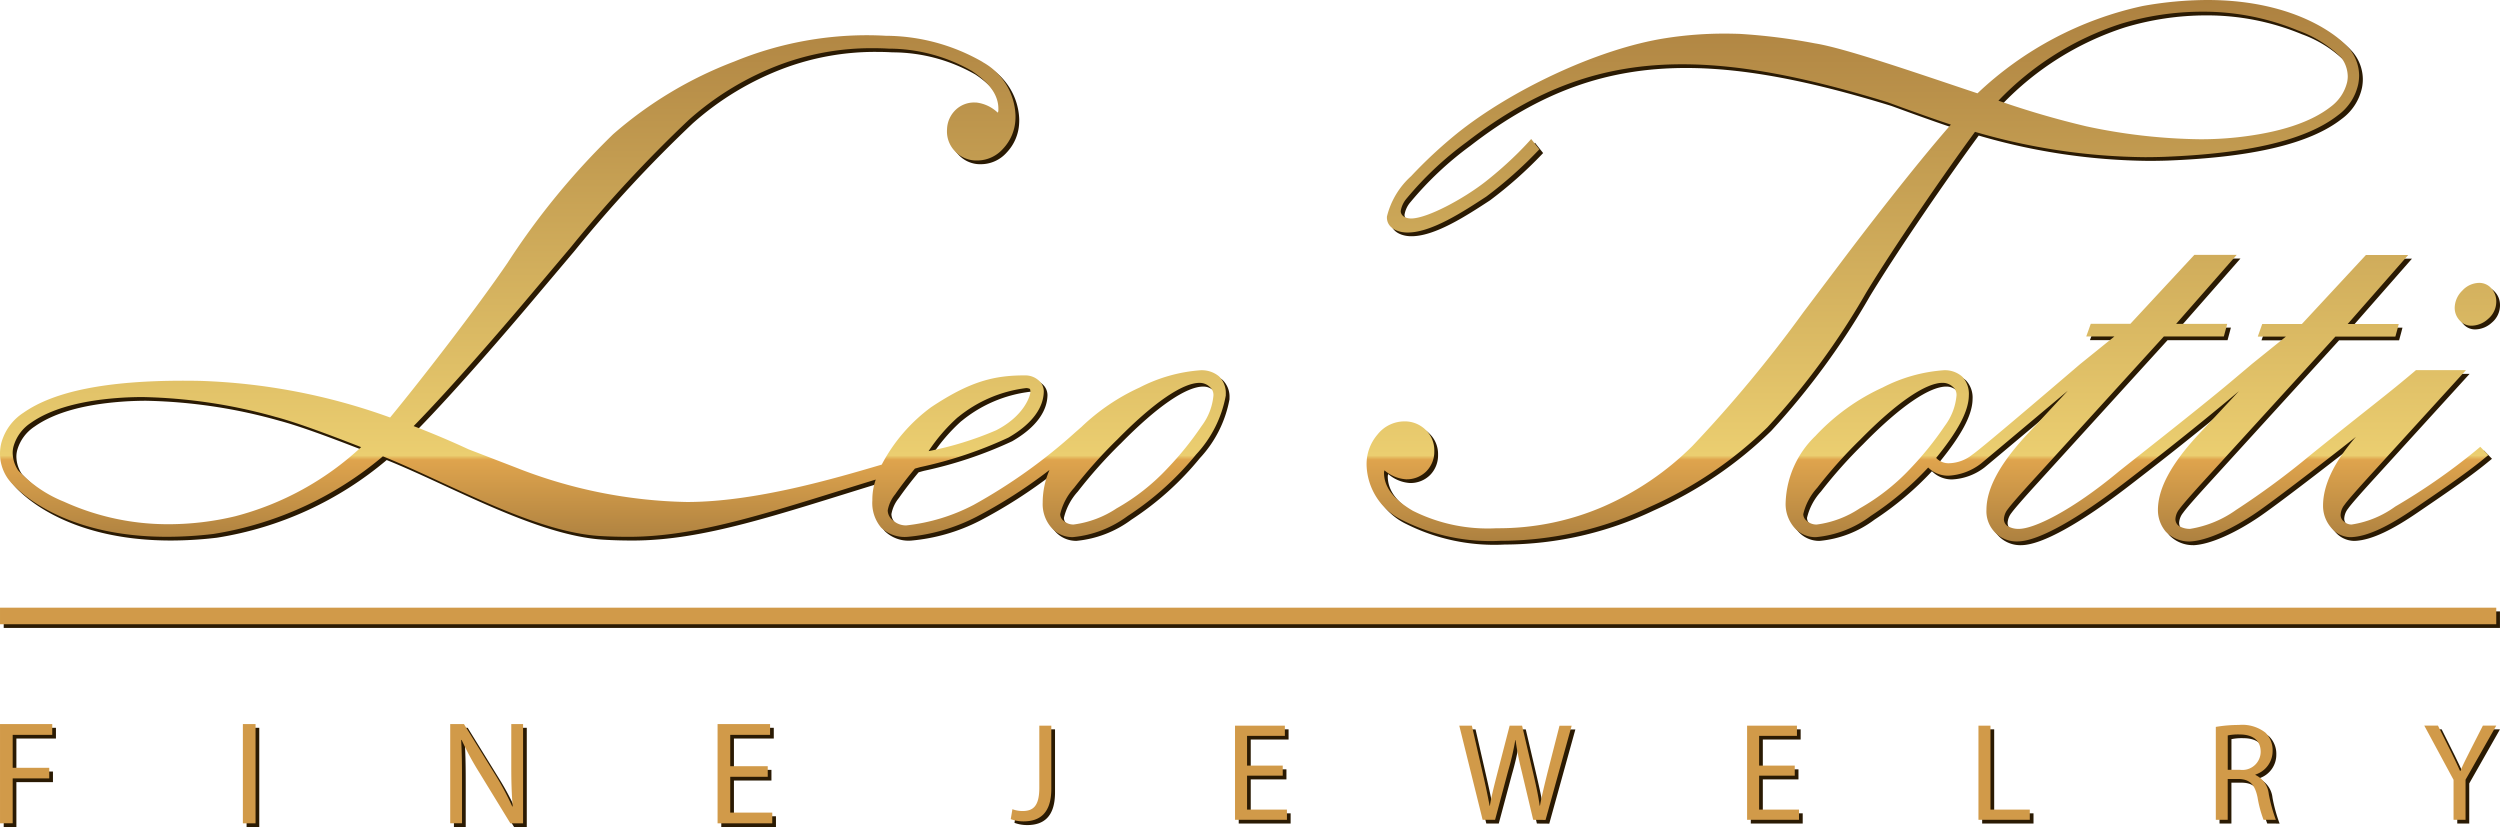
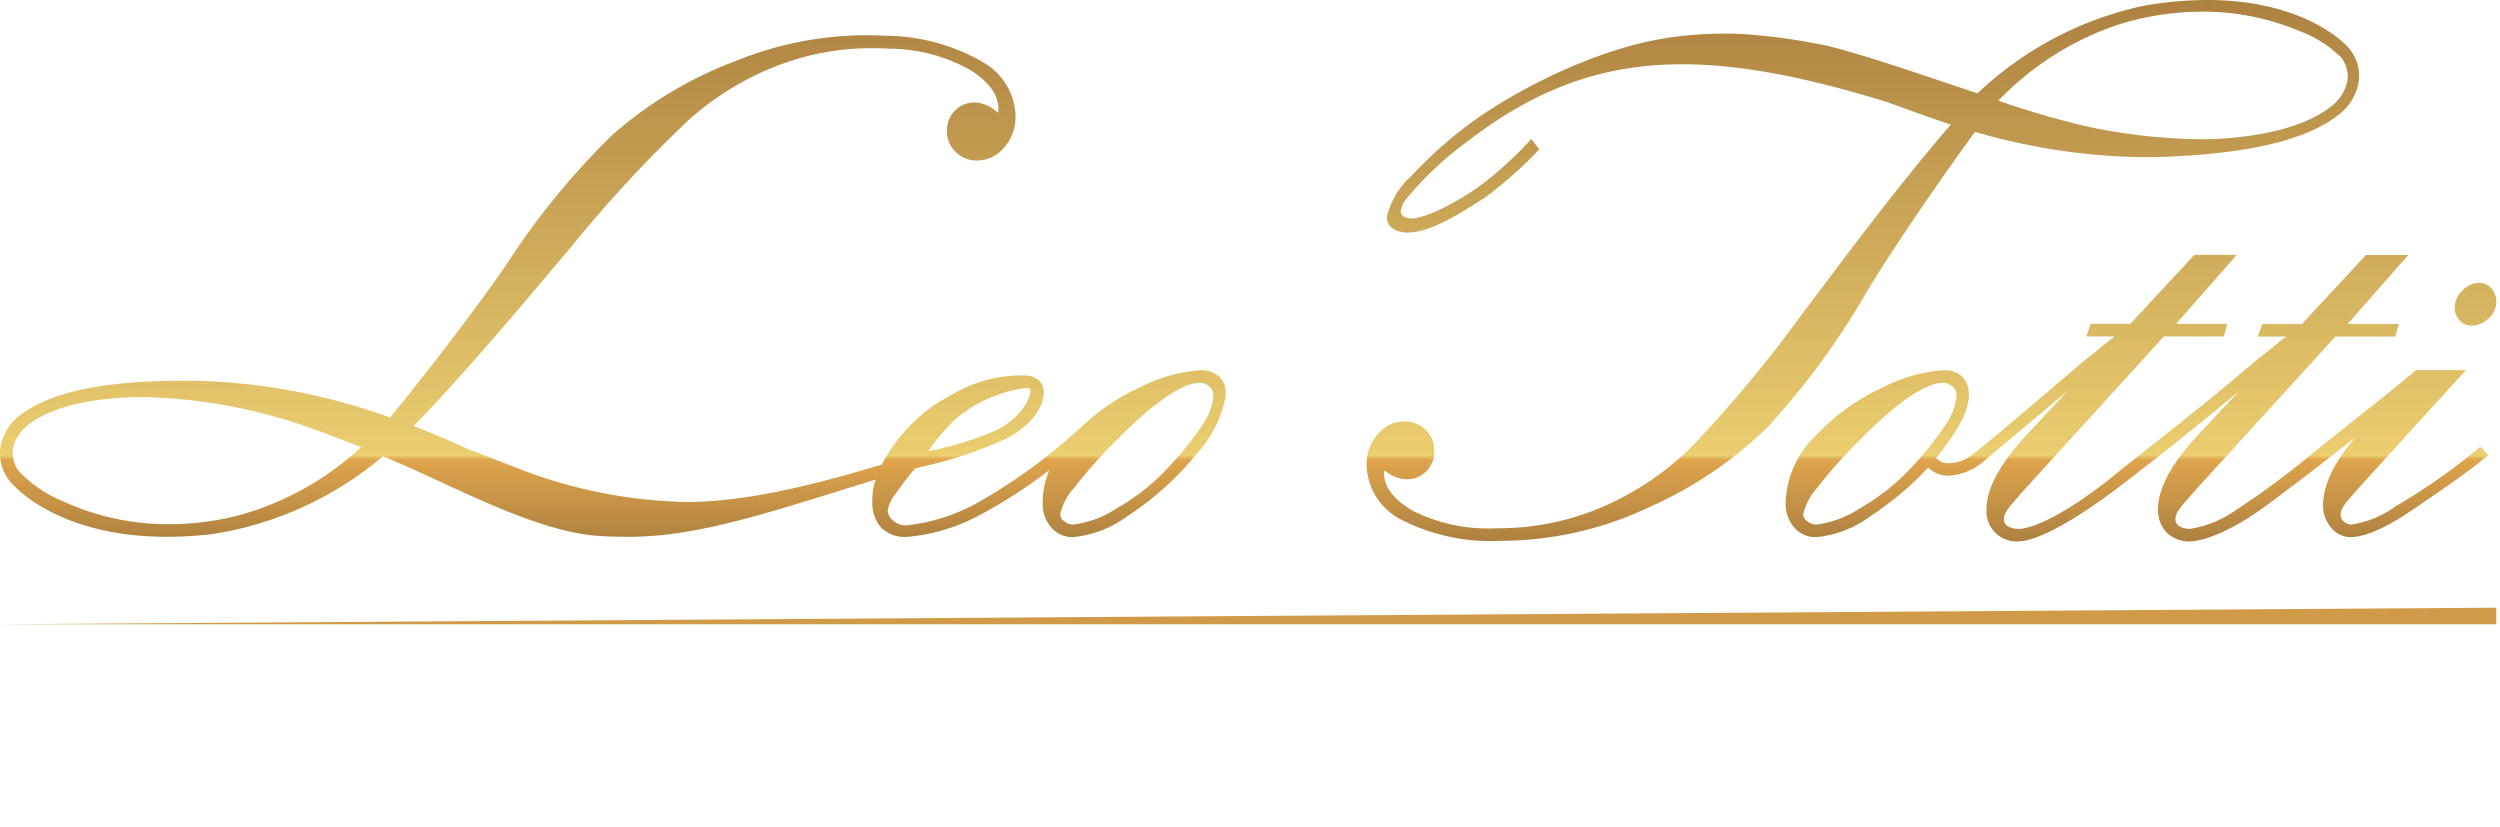
<svg xmlns="http://www.w3.org/2000/svg" width="200" height="66.162" viewBox="0 0 200 66.162">
  <defs>
    <linearGradient id="a" x1="0.5" x2="0.5" y2="1" gradientUnits="objectBoundingBox">
      <stop offset="0" stop-color="#ad8140" />
      <stop offset="0.841" stop-color="#ebce70" />
      <stop offset="0.849" stop-color="#dfa44d" />
      <stop offset="1" stop-color="#ad8140" />
    </linearGradient>
  </defs>
  <g transform="translate(0.021 0)">
-     <path d="M57.406,65.865V57.927h4.2v.861H58.418v2.507h3v.849h-3v2.861H61.78v.859Zm-16.576,0-2.464-4.028a23.205,23.205,0,0,1-1.439-2.65l-.034.013c.057,1,.068,1.953.068,3.272v3.392h-.944V57.927h1.1L39.6,61.944a21.738,21.738,0,0,1,1.379,2.578l.036-.016c-.092-1.057-.114-2.023-.114-3.258V57.927h.944v7.938Zm-21.4,0V57.927h1.015v7.938ZM0,65.865V57.927H4.179v.861H1.014v2.637H3.94v.848H1.014v3.592Zm80.86-.334.133-.794a2.3,2.3,0,0,0,.808.146c.854,0,1.343-.393,1.343-1.867V58.052h.961v5.043c0,2-.961,2.613-2.227,2.613A2.916,2.916,0,0,1,80.86,65.531Zm115.424.056v-3.2l-2.342-4.336h1.094l1.038,2.079c.275.571.5,1.028.732,1.553h.023c.2-.491.458-.982.742-1.553l1.059-2.079H199.7l-2.457,4.327v3.207Zm-15.2,0a9.478,9.478,0,0,1-.481-1.8c-.22-1.041-.623-1.432-1.487-1.468h-.9v3.267h-.951V58.152A10.78,10.78,0,0,1,179.1,58a3.006,3.006,0,0,1,2.13.612,1.953,1.953,0,0,1,.578,1.443,1.976,1.976,0,0,1-1.376,1.912V62a1.889,1.889,0,0,1,1.071,1.52,12.42,12.42,0,0,0,.568,2.069Zm-2.865-6.752v2.75h.974a1.462,1.462,0,0,0,1.661-1.432c0-.971-.689-1.395-1.695-1.395A4.051,4.051,0,0,0,178.221,58.835Zm-19.943,6.752V58.052h.962V64.77h3.146v.817Zm-18.509,0V58.052h3.989v.815h-3.027v2.381h2.851v.805h-2.851V64.77h3.191v.817Zm-17.112,0-.931-3.925a23.359,23.359,0,0,1-.48-2.457h-.022a21.52,21.52,0,0,1-.568,2.457l-1.05,3.925h-.995l-1.869-7.534h1.007l.872,3.811c.218.939.417,1.879.548,2.606h.02c.121-.75.351-1.643.6-2.614l.983-3.8h.995l.894,3.822c.209.9.407,1.789.515,2.583h.023c.153-.827.361-1.665.591-2.6l.972-3.8h.972l-2.087,7.534Zm-23.854,0V58.052h3.988v.815H99.763v2.381h2.855v.805H99.763V64.77h3.191v.817ZM0,49.939V48.614H199.7v1.325Zm175.138-6.623h-.014a2.637,2.637,0,0,1-1.852-.771,2.675,2.675,0,0,1-.638-1.768c.009-1.712,1.074-3.639,3.106-5.868l3.375-3.615c-3.962,3.332-7.652,6.173-9.006,7.216-3.989,3.08-7.061,4.78-8.678,4.806h-.016a2.41,2.41,0,0,1-2.5-2.538c.009-1.712,1.072-3.639,3.107-5.866l3.405-3.652s-6.265,5.264-6.934,5.817a4.619,4.619,0,0,1-2.635.981,2.265,2.265,0,0,1-1.6-.654,24.924,24.924,0,0,1-4.593,3.87,8.615,8.615,0,0,1-4.394,1.7h-.016a2.248,2.248,0,0,1-1.7-.755,2.884,2.884,0,0,1-.695-2.03,7.742,7.742,0,0,1,2.387-5.315A16.976,16.976,0,0,1,150.614,31a12.589,12.589,0,0,1,4.85-1.378,2.081,2.081,0,0,1,1.512.508,2.012,2.012,0,0,1,.533,1.492v.011c-.015,1.288-.911,2.9-2.617,5a1.349,1.349,0,0,0,1.011.427,3.113,3.113,0,0,0,1.888-.691c.688-.44,8.61-7.231,8.61-7.231l2.754-2.222H166.9l.159-.445.2-.565h3.17l5.121-5.518.076,0h3.312l-4.849,5.521h4.087l-.111.424-.159.587h-4.8L162.838,38.2c-1.235,1.351-1.989,2.219-2.213,2.534a1.4,1.4,0,0,0-.313.79.676.676,0,0,0,.26.54,1.683,1.683,0,0,0,.888.246h.028c1.235.01,4.258-1.469,7.953-4.537.449-.375,6.424-5.036,9.16-7.343.915-.771,1.516-1.276,1.517-1.281l2.756-2.222h-2.25l.156-.445.2-.564h3.172l5.124-5.52h3.383l-4.844,5.521H191.9l-.11.423-.16.587h-4.8L176.556,38.2c-1.233,1.349-1.989,2.214-2.209,2.533a1.383,1.383,0,0,0-.313.79.665.665,0,0,0,.258.54,1.682,1.682,0,0,0,.884.246h.031a8.72,8.72,0,0,0,3.686-1.519,63.2,63.2,0,0,0,5.916-4.365c4.949-3.986,6.091-4.8,8.439-6.789l.025-.026h4l-7.507,8.242c-1.231,1.349-1.99,2.214-2.213,2.536a1.379,1.379,0,0,0-.31.788.656.656,0,0,0,.255.538.905.905,0,0,0,.593.248c.013,0,.022,0,.033,0a8,8,0,0,0,3.492-1.439,50.009,50.009,0,0,0,6.4-4.444c.113-.094.219-.186.328-.276h0l.071-.061.647.664-.093.076c-.08.066-.161.131-.245.2-1.531,1.265-3.838,2.814-5.664,4.06s-3.6,2.192-5,2.232h-.012a2.014,2.014,0,0,1-1.572-.772,2.658,2.658,0,0,1-.638-1.768c.007-1.6.846-3.426,2.63-5.49-.567.471-6.172,4.84-8,6.088s-3.938,2.25-5.328,2.289Zm-26.363-8.1a37.709,37.709,0,0,0-3.4,3.816,4.738,4.738,0,0,0-1.111,2.1v.026a.686.686,0,0,0,.3.527,1.145,1.145,0,0,0,.755.28h.019a8.109,8.109,0,0,0,3.443-1.294,17.028,17.028,0,0,0,4.066-3.2,25.817,25.817,0,0,0,2.742-3.405,4.729,4.729,0,0,0,.936-2.436v-.007a.838.838,0,0,0-.317-.694,1.17,1.17,0,0,0-.772-.3H155.4C154.087,30.633,151.791,32.135,148.774,35.215Zm-28.734,8.052a15.692,15.692,0,0,1-7.811-1.632,5.056,5.056,0,0,1-2.9-4.423V37.2a.028.028,0,0,1,0-.014,3.619,3.619,0,0,1,.875-2.424,2.744,2.744,0,0,1,2.136-1.051h.023a2.364,2.364,0,0,1,1.679.667,2.259,2.259,0,0,1,.705,1.683.108.108,0,0,1,0,.023,2.245,2.245,0,0,1-.641,1.625,2.214,2.214,0,0,1-1.607.635h-.005a2.943,2.943,0,0,1-1.734-.717.6.6,0,0,0-.036.194c0,1.089.7,2.1,2.3,3.038a13.344,13.344,0,0,0,6.709,1.4h.019a21.107,21.107,0,0,0,8.5-1.725,23.3,23.3,0,0,0,7.15-4.86,105.6,105.6,0,0,0,8.878-10.7l3.317-4.4c1.469-1.945,5.518-7.23,8.478-10.605-1.663-.538-5.061-1.792-5.061-1.792-6.387-1.967-11.7-3.035-16.432-3.035-6.36,0-11.689,1.92-17.261,6.233a26.791,26.791,0,0,0-4.777,4.493,2.051,2.051,0,0,0-.48,1.011c-.007.254.207.588.821.6,1.277.007,4.2-1.566,5.975-2.96a30.308,30.308,0,0,0,2.589-2.287c.621-.618.972-1.021.972-1.021l.08-.091.651.827-.066.069a33.113,33.113,0,0,1-4.193,3.722c-1.781,1.158-4.489,2.963-6.432,2.86-.677-.034-1.547-.383-1.5-1.274a6.384,6.384,0,0,1,1.934-3.232,36.915,36.915,0,0,1,3.632-3.385c4.27-3.444,11.269-6.819,16.78-7.663a30.429,30.429,0,0,1,4.721-.357c.371,0,.748.01,1.131.021a47.053,47.053,0,0,1,6.026.758c2.349.368,7.831,2.266,13.018,4A27.718,27.718,0,0,1,171.416.48,29.566,29.566,0,0,1,176.594,0c7.325.007,10.8,3.15,11.436,4l-.083.064L188.03,4h0a3.421,3.421,0,0,1,.7,2.044,3.682,3.682,0,0,1-.064.662,4.164,4.164,0,0,1-1.625,2.511c-2.551,2-7.177,3.072-13.92,3.331-.5.017-1.007.026-1.512.026A49.932,49.932,0,0,1,158,10.548c-2.331,3.165-6.44,9.122-8.705,12.854A59.66,59.66,0,0,1,141.4,34.175a32.1,32.1,0,0,1-9.387,6.363,27.891,27.891,0,0,1-11.97,2.728ZM169.705,1.893a23.635,23.635,0,0,0-9.833,6.161,70.536,70.536,0,0,0,7.042,2.054,45.733,45.733,0,0,0,9.066,1.032,27.191,27.191,0,0,0,3.044-.16l.01.1-.01-.1c3.391-.378,5.881-1.212,7.459-2.459a3.449,3.449,0,0,0,1.28-1.92l.01-.043a2.338,2.338,0,0,0,.048-.447.033.033,0,0,1,0-.014,2.566,2.566,0,0,0-.529-1.5,9.566,9.566,0,0,0-3.445-2.157A19.812,19.812,0,0,0,176.194.934h-.037A22.628,22.628,0,0,0,169.705,1.893Zm-83.9,41.078h0a2.234,2.234,0,0,1-1.689-.755,2.862,2.862,0,0,1-.7-2.02v-.01a6.594,6.594,0,0,1,.542-2.588A39.444,39.444,0,0,1,78.1,41.357a14.873,14.873,0,0,1-5.53,1.595h-.013a2.725,2.725,0,0,1-2.06-.747,3.055,3.055,0,0,1-.7-2.166v-.013a4.843,4.843,0,0,1,.272-1.662c-8.135,2.5-14.071,4.582-19.755,4.582-.735,0-1.5-.017-2.308-.066-5.349-.314-12.281-4.336-17.368-6.373a27.741,27.741,0,0,1-13.577,6.212,31.6,31.6,0,0,1-3.7.226C4.973,42.938,1.244,39.2.6,38.244A3.486,3.486,0,0,1,0,36.321v-.013a3.59,3.59,0,0,1,.1-.845,4.168,4.168,0,0,1,1.777-2.444c2.487-1.743,6.726-2.558,12.748-2.563q.664,0,1.358.013A49.181,49.181,0,0,1,31.208,33.4c2.5-3.03,6.923-8.748,9.385-12.355a59.306,59.306,0,0,1,8.454-10.305,31.95,31.95,0,0,1,9.71-5.824A27.928,27.928,0,0,1,69.3,2.818c.52,0,1.038.013,1.56.044a15.67,15.67,0,0,1,7.711,2.072l.08.054a5.081,5.081,0,0,1,2.591,4.263v.013c0,.086,0,.174-.006.266a3.641,3.641,0,0,1-1,2.377,2.76,2.76,0,0,1-2.024.932H78.2c-.055,0-.111,0-.17,0a2.357,2.357,0,0,1-1.653-.762,2.261,2.261,0,0,1-.62-1.575v-.011c0-.05,0-.1.006-.144a2.231,2.231,0,0,1,.727-1.593A2.124,2.124,0,0,1,77.962,8.2h.009c.056,0,.113,0,.164.006a2.98,2.98,0,0,1,1.69.812.484.484,0,0,0,.046-.184c0-.053,0-.1,0-.141,0-1.038-.657-2.046-2.134-3.027a13.412,13.412,0,0,0-6.646-1.775c-.434-.027-.865-.036-1.293-.036A20.874,20.874,0,0,0,62.518,5.13a23.265,23.265,0,0,0-7.4,4.446,105.984,105.984,0,0,0-9.434,10.181l-3.546,4.2c-1.573,1.865-5.917,6.934-9.048,10.131,1.452.558,2.918,1.172,4.39,1.856l3.793,1.461a39.087,39.087,0,0,0,13.679,2.754c5.459,0,11.834-1.886,15.586-2.99a13.5,13.5,0,0,1,3.952-4.593c3.118-2.074,5.04-2.551,7.521-2.544a1.584,1.584,0,0,1,1.02.351,1.17,1.17,0,0,1,.47.927v.013c-.026,1.249-.863,2.551-2.827,3.682a33.07,33.07,0,0,1-7.033,2.359c-.133.034-.426.117-.452.127-.586.7-1.154,1.446-1.572,2.049a2.819,2.819,0,0,0-.6,1.289.241.241,0,0,0,0,.029,1.033,1.033,0,0,0,.422.775,1.546,1.546,0,0,0,1.048.4H72.5a15.156,15.156,0,0,0,5.385-1.639,43.613,43.613,0,0,0,8.176-5.841c.176-.15.323-.283.449-.391A16.831,16.831,0,0,1,91.169,31a12.574,12.574,0,0,1,4.852-1.378,2.155,2.155,0,0,1,1.492.48,1.865,1.865,0,0,1,.55,1.432.068.068,0,0,1,0,.01v.1a9.4,9.4,0,0,1-2.375,4.716,23.856,23.856,0,0,1-5.471,4.916,8.74,8.74,0,0,1-4.392,1.695Zm3.522-7.757a38.314,38.314,0,0,0-3.4,3.815,4.747,4.747,0,0,0-1.11,2.1v.026a.676.676,0,0,0,.3.527,1.134,1.134,0,0,0,.75.28h.017a8.094,8.094,0,0,0,3.448-1.294,16.939,16.939,0,0,0,4.067-3.2,25.591,25.591,0,0,0,2.741-3.4,4.745,4.745,0,0,0,.938-2.437c0-.007,0-.007,0-.007a.85.85,0,0,0-.32-.694,1.158,1.158,0,0,0-.767-.3h-.035C94.639,30.633,92.348,32.135,89.331,35.215ZM10.013,31.8c-3.4.188-5.92.879-7.551,2.033A3.344,3.344,0,0,0,1.1,35.653a1.964,1.964,0,0,0-.086.584,2.567,2.567,0,0,0,.445,1.4,10.208,10.208,0,0,0,3.662,2.5,20.059,20.059,0,0,0,8.384,1.8h.046a22.921,22.921,0,0,0,5.273-.628,23.5,23.5,0,0,0,10.069-5.53c-2.858-1.116-5.26-2-6.847-2.419A42.2,42.2,0,0,0,11.4,31.764C10.928,31.764,10.464,31.778,10.013,31.8Zm66.6,1.59a13.983,13.983,0,0,0-2.327,2.7,26.464,26.464,0,0,0,5.4-1.665c2.25-1.144,2.756-2.775,2.748-3.111V31.31c-.014-.146-.031-.193-.05-.2a.68.68,0,0,0-.3-.063A10.632,10.632,0,0,0,76.617,33.393Zm121.1-7.334H197.7a1.24,1.24,0,0,1-.933-.428,1.469,1.469,0,0,1-.39-1.007v-.01a1.955,1.955,0,0,1,.6-1.353,1.859,1.859,0,0,1,1.358-.627h0c.007,0,.009,0,.009,0a1.269,1.269,0,0,1,.976.451,1.519,1.519,0,0,1,.383,1.021v.02a1.8,1.8,0,0,1-.652,1.389,2.018,2.018,0,0,1-1.32.544Z" transform="translate(0.276 0.297)" fill="#2a1a03" />
    <g transform="translate(-0.021 0)">
-       <path d="M57.405,16.167V8.229h4.2V9.09H58.418V11.6h3v.849h-3v2.861H61.78v.86Zm-16.576,0L38.365,12.14a23.209,23.209,0,0,1-1.439-2.65l-.034.013c.057,1,.068,1.953.068,3.272v3.392h-.944V8.229h1.1L39.6,12.247a21.792,21.792,0,0,1,1.379,2.578l.036-.016c-.091-1.057-.114-2.023-.114-3.258V8.229h.944v7.938Zm-21.4,0V8.229h1.015v7.938ZM0,16.167V8.229H4.179V9.09H1.014v2.637H3.939v.848H1.014v3.592Zm80.859-.334.133-.794a2.3,2.3,0,0,0,.808.146c.854,0,1.344-.393,1.344-1.867V8.355h.96V13.4c0,2-.96,2.613-2.227,2.613A2.915,2.915,0,0,1,80.859,15.833Zm115.424.056v-3.2l-2.341-4.336h1.093l1.038,2.079c.274.571.5,1.028.732,1.553h.023c.2-.491.458-.982.742-1.553l1.059-2.079H199.7l-2.457,4.327v3.207Zm-15.2,0a9.443,9.443,0,0,1-.481-1.8c-.22-1.041-.623-1.432-1.487-1.468h-.9v3.267h-.951V8.455A10.787,10.787,0,0,1,179.1,8.3a3.008,3.008,0,0,1,2.13.612,1.955,1.955,0,0,1,.578,1.443,1.975,1.975,0,0,1-1.376,1.912V12.3A1.89,1.89,0,0,1,181.5,13.82a12.421,12.421,0,0,0,.568,2.069Zm-2.865-6.752v2.75h.974a1.462,1.462,0,0,0,1.661-1.432c0-.971-.688-1.395-1.695-1.395A4.047,4.047,0,0,0,178.221,9.137Zm-19.943,6.752V8.355h.962v6.717h3.146v.817Zm-18.509,0V8.355h3.989V9.17h-3.027v2.381h2.851v.805h-2.851v2.716h3.191v.817Zm-17.112,0-.931-3.925a23.462,23.462,0,0,1-.48-2.457h-.021a21.53,21.53,0,0,1-.568,2.457l-1.049,3.925h-.995l-1.869-7.534h1.007l.872,3.811c.218.939.417,1.879.548,2.606h.02c.121-.75.351-1.643.6-2.614l.983-3.8h.995l.894,3.822c.208.9.407,1.789.513,2.583h.023c.153-.827.361-1.665.591-2.6l.972-3.8h.972l-2.087,7.534Zm-23.854,0V8.355h3.988V9.17H99.763v2.381h2.855v.805H99.763v2.716h3.191v.817ZM199.7,0V0Z" transform="translate(0.001 49.697)" fill="#d19a49" />
-       <path d="M0,3118.905H199.7v-1.325H0Z" transform="translate(0.001 -3068.966)" fill="#d19a49" />
+       <path d="M0,3118.905H199.7v-1.325Z" transform="translate(0.001 -3068.966)" fill="#d19a49" />
      <path d="M173.272,42.544a2.675,2.675,0,0,1-.638-1.768c.008-1.712,1.073-3.639,3.107-5.868l3.375-3.615c-3.962,3.332-7.653,6.173-9.007,7.216-3.988,3.08-7.061,4.78-8.677,4.806h-.016a2.41,2.41,0,0,1-2.5-2.538c.009-1.712,1.072-3.639,3.107-5.866l3.4-3.652s-6.265,5.264-6.934,5.816a4.618,4.618,0,0,1-2.634.981,2.265,2.265,0,0,1-1.6-.654,24.9,24.9,0,0,1-4.593,3.871,8.616,8.616,0,0,1-4.395,1.7h-.015a2.246,2.246,0,0,1-1.7-.755,2.884,2.884,0,0,1-.7-2.03,7.738,7.738,0,0,1,2.387-5.315A16.972,16.972,0,0,1,150.614,31a12.589,12.589,0,0,1,4.85-1.378,2.083,2.083,0,0,1,1.512.508,2.014,2.014,0,0,1,.532,1.492v.011c-.015,1.288-.911,2.9-2.617,5a1.349,1.349,0,0,0,1.011.427,3.115,3.115,0,0,0,1.888-.691c.688-.44,8.61-7.231,8.61-7.231l2.754-2.222H166.9l.16-.445.2-.565h3.169l5.121-5.518.076,0h3.313l-4.849,5.521h4.087l-.111.424-.16.587h-4.8L162.838,38.2c-1.235,1.351-1.989,2.219-2.213,2.534a1.4,1.4,0,0,0-.313.79.676.676,0,0,0,.26.54,1.683,1.683,0,0,0,.888.246h.028c1.235.01,4.257-1.469,7.952-4.537.45-.375,6.425-5.036,9.16-7.343.915-.771,1.516-1.276,1.517-1.281l2.756-2.222h-2.25l.156-.445.2-.564h3.173l5.124-5.52h3.384l-4.845,5.521H191.9l-.11.423-.16.587h-4.8L176.557,38.2c-1.234,1.349-1.989,2.214-2.21,2.533a1.383,1.383,0,0,0-.313.79.668.668,0,0,0,.258.54,1.685,1.685,0,0,0,.884.246h.031a8.722,8.722,0,0,0,3.686-1.519,63.365,63.365,0,0,0,5.917-4.365c4.948-3.986,6.091-4.8,8.439-6.789l.024-.026h4.005l-7.507,8.242c-1.23,1.349-1.99,2.214-2.212,2.536a1.374,1.374,0,0,0-.31.788.656.656,0,0,0,.255.538.9.9,0,0,0,.593.248c.013,0,.021,0,.033,0a8,8,0,0,0,3.492-1.439,49.95,49.95,0,0,0,6.4-4.444c.113-.094.22-.186.329-.276h0l.071-.061.646.664-.093.076c-.08.066-.161.131-.245.2-1.53,1.265-3.838,2.814-5.664,4.06s-3.6,2.192-5,2.231h-.011a2.015,2.015,0,0,1-1.573-.772,2.66,2.66,0,0,1-.638-1.767c.007-1.6.846-3.427,2.63-5.49-.567.471-6.172,4.84-8,6.088s-3.938,2.25-5.329,2.289h-.028A2.632,2.632,0,0,1,173.272,42.544Zm-24.5-7.33a37.63,37.63,0,0,0-3.4,3.816,4.738,4.738,0,0,0-1.11,2.1v.026a.687.687,0,0,0,.3.527,1.144,1.144,0,0,0,.755.28h.019a8.106,8.106,0,0,0,3.443-1.294,17.038,17.038,0,0,0,4.066-3.2,25.852,25.852,0,0,0,2.742-3.405,4.728,4.728,0,0,0,.935-2.436v-.007a.839.839,0,0,0-.317-.694,1.17,1.17,0,0,0-.773-.3H155.4C154.088,30.633,151.79,32.135,148.775,35.214Zm-28.734,8.052a15.694,15.694,0,0,1-7.811-1.632,5.058,5.058,0,0,1-2.9-4.423V37.2a.047.047,0,0,1,0-.014,3.628,3.628,0,0,1,.875-2.424,2.746,2.746,0,0,1,2.136-1.051h.023a2.363,2.363,0,0,1,1.679.667,2.254,2.254,0,0,1,.705,1.683.135.135,0,0,1,0,.023,2.247,2.247,0,0,1-.641,1.625,2.214,2.214,0,0,1-1.606.635h-.006a2.943,2.943,0,0,1-1.733-.717.59.59,0,0,0-.037.194c0,1.089.7,2.1,2.3,3.038a13.343,13.343,0,0,0,6.709,1.4h.018a21.107,21.107,0,0,0,8.5-1.725,23.3,23.3,0,0,0,7.15-4.86,105.705,105.705,0,0,0,8.878-10.7l3.317-4.4c1.469-1.945,5.518-7.23,8.477-10.605-1.663-.538-5.061-1.792-5.061-1.792-6.388-1.967-11.7-3.035-16.432-3.035-6.361,0-11.689,1.92-17.261,6.233a26.782,26.782,0,0,0-4.778,4.493,2.045,2.045,0,0,0-.48,1.011c-.008.254.207.588.821.6,1.276.007,4.2-1.566,5.975-2.96a30.3,30.3,0,0,0,2.588-2.287c.621-.618.972-1.021.972-1.021l.08-.091.651.827-.066.069a33.138,33.138,0,0,1-4.193,3.722c-1.781,1.158-4.489,2.963-6.432,2.86-.677-.034-1.547-.383-1.5-1.273a6.391,6.391,0,0,1,1.935-3.232,36.919,36.919,0,0,1,3.632-3.385c4.27-3.444,11.269-6.819,16.779-7.663a30.446,30.446,0,0,1,4.722-.357c.37,0,.748.01,1.131.021a47.064,47.064,0,0,1,6.026.758c2.348.368,7.831,2.266,13.018,4A27.722,27.722,0,0,1,171.416.48,29.571,29.571,0,0,1,176.594,0c7.325.007,10.8,3.15,11.435,4l-.082.064L188.029,4h0a3.422,3.422,0,0,1,.7,2.044,3.647,3.647,0,0,1-.065.662,4.166,4.166,0,0,1-1.624,2.511c-2.552,2-7.178,3.072-13.921,3.331-.5.017-1.006.026-1.512.026A49.931,49.931,0,0,1,158,10.548c-2.332,3.165-6.44,9.122-8.7,12.854A59.7,59.7,0,0,1,141.4,34.175a32.1,32.1,0,0,1-9.388,6.363,27.886,27.886,0,0,1-11.97,2.728ZM169.705,1.893a23.628,23.628,0,0,0-9.832,6.161,70.526,70.526,0,0,0,7.041,2.054,45.733,45.733,0,0,0,9.066,1.032,27.191,27.191,0,0,0,3.044-.16l.01.1-.01-.1c3.391-.378,5.881-1.212,7.459-2.459a3.447,3.447,0,0,0,1.28-1.92l.01-.043a2.339,2.339,0,0,0,.047-.447.033.033,0,0,1,0-.014,2.569,2.569,0,0,0-.528-1.5,9.566,9.566,0,0,0-3.446-2.157A19.811,19.811,0,0,0,176.194.934h-.037A22.626,22.626,0,0,0,169.705,1.893Zm-83.9,41.078h0a2.235,2.235,0,0,1-1.689-.755,2.862,2.862,0,0,1-.7-2.02v-.01a6.594,6.594,0,0,1,.543-2.588,39.494,39.494,0,0,1-5.868,3.759,14.867,14.867,0,0,1-5.53,1.595h-.013a2.723,2.723,0,0,1-2.06-.747,3.053,3.053,0,0,1-.7-2.166v-.013a4.844,4.844,0,0,1,.273-1.662c-8.135,2.5-14.072,4.582-19.755,4.582-.736,0-1.5-.017-2.307-.066-5.35-.314-12.281-4.336-17.368-6.373a27.743,27.743,0,0,1-13.578,6.212,31.6,31.6,0,0,1-3.7.226C4.973,42.938,1.244,39.2.6,38.244A3.489,3.489,0,0,1,0,36.321v-.013a3.589,3.589,0,0,1,.1-.845,4.173,4.173,0,0,1,1.777-2.444c2.487-1.743,6.727-2.558,12.748-2.563q.664,0,1.358.013A49.185,49.185,0,0,1,31.209,33.4c2.5-3.03,6.923-8.748,9.384-12.355a59.305,59.305,0,0,1,8.455-10.305,31.946,31.946,0,0,1,9.71-5.824A27.924,27.924,0,0,1,69.3,2.818c.52,0,1.038.013,1.559.044a15.667,15.667,0,0,1,7.711,2.072l.08.054a5.081,5.081,0,0,1,2.591,4.263v.013c0,.086,0,.174-.005.266a3.647,3.647,0,0,1-1,2.377,2.762,2.762,0,0,1-2.024.932H78.2c-.054,0-.111,0-.17,0a2.357,2.357,0,0,1-1.653-.762,2.261,2.261,0,0,1-.62-1.575v-.011c0-.05,0-.1.006-.144a2.235,2.235,0,0,1,.727-1.593A2.124,2.124,0,0,1,77.962,8.2h.008c.056,0,.113,0,.164.006a2.979,2.979,0,0,1,1.69.812.492.492,0,0,0,.046-.184c0-.053,0-.1,0-.141,0-1.038-.656-2.046-2.134-3.027a13.411,13.411,0,0,0-6.646-1.775c-.434-.027-.865-.036-1.294-.036A20.869,20.869,0,0,0,62.518,5.13a23.272,23.272,0,0,0-7.4,4.446,105.981,105.981,0,0,0-9.434,10.181l-3.547,4.2c-1.572,1.865-5.916,6.934-9.047,10.131,1.452.558,2.918,1.172,4.39,1.856l3.794,1.461a39.084,39.084,0,0,0,13.679,2.754c5.46,0,11.834-1.886,15.586-2.99a13.5,13.5,0,0,1,3.952-4.593c3.118-2.074,5.04-2.551,7.521-2.544a1.587,1.587,0,0,1,1.021.351,1.17,1.17,0,0,1,.47.927v.013c-.025,1.249-.862,2.551-2.827,3.682a33.1,33.1,0,0,1-7.033,2.359c-.133.034-.425.117-.453.127-.585.7-1.153,1.446-1.572,2.049a2.819,2.819,0,0,0-.6,1.289.182.182,0,0,0,0,.029,1.032,1.032,0,0,0,.421.775,1.546,1.546,0,0,0,1.048.4H72.5a15.16,15.16,0,0,0,5.385-1.639,43.613,43.613,0,0,0,8.176-5.841c.176-.15.323-.283.449-.391A16.833,16.833,0,0,1,91.17,31a12.57,12.57,0,0,1,4.851-1.378,2.156,2.156,0,0,1,1.492.48,1.865,1.865,0,0,1,.55,1.432.069.069,0,0,1,0,.01v.1a9.4,9.4,0,0,1-2.375,4.716,23.865,23.865,0,0,1-5.471,4.916,8.741,8.741,0,0,1-4.392,1.695Zm3.522-7.757a38.2,38.2,0,0,0-3.4,3.815,4.745,4.745,0,0,0-1.111,2.1v.026a.675.675,0,0,0,.3.527,1.136,1.136,0,0,0,.75.28h.017a8.092,8.092,0,0,0,3.448-1.294,16.942,16.942,0,0,0,4.066-3.2,25.6,25.6,0,0,0,2.741-3.4,4.749,4.749,0,0,0,.938-2.437c0-.007,0-.007,0-.007a.85.85,0,0,0-.32-.694,1.157,1.157,0,0,0-.766-.3h-.036C94.639,30.633,92.347,32.135,89.331,35.214ZM10.013,31.8c-3.4.188-5.919.879-7.551,2.033A3.342,3.342,0,0,0,1.1,35.653a1.964,1.964,0,0,0-.086.584,2.57,2.57,0,0,0,.445,1.4,10.214,10.214,0,0,0,3.663,2.5,20.055,20.055,0,0,0,8.384,1.8h.045A22.915,22.915,0,0,0,18.82,41.3a23.491,23.491,0,0,0,10.07-5.53c-2.858-1.116-5.26-2-6.847-2.419A42.189,42.189,0,0,0,11.4,31.764C10.928,31.764,10.464,31.778,10.013,31.8Zm66.6,1.59a13.964,13.964,0,0,0-2.327,2.7,26.459,26.459,0,0,0,5.4-1.665c2.25-1.144,2.757-2.775,2.748-3.111V31.31c-.015-.146-.031-.193-.05-.2a.676.676,0,0,0-.3-.063A10.636,10.636,0,0,0,76.617,33.393Zm121.1-7.334H197.7a1.241,1.241,0,0,1-.934-.428,1.467,1.467,0,0,1-.39-1.007v-.01a1.955,1.955,0,0,1,.6-1.353,1.86,1.86,0,0,1,1.358-.627h0c.007,0,.009,0,.009,0a1.269,1.269,0,0,1,.976.451,1.522,1.522,0,0,1,.383,1.021v.02a1.8,1.8,0,0,1-.653,1.389,2.012,2.012,0,0,1-1.32.544Z" transform="translate(0 0)" fill="url(#a)" />
    </g>
  </g>
</svg>